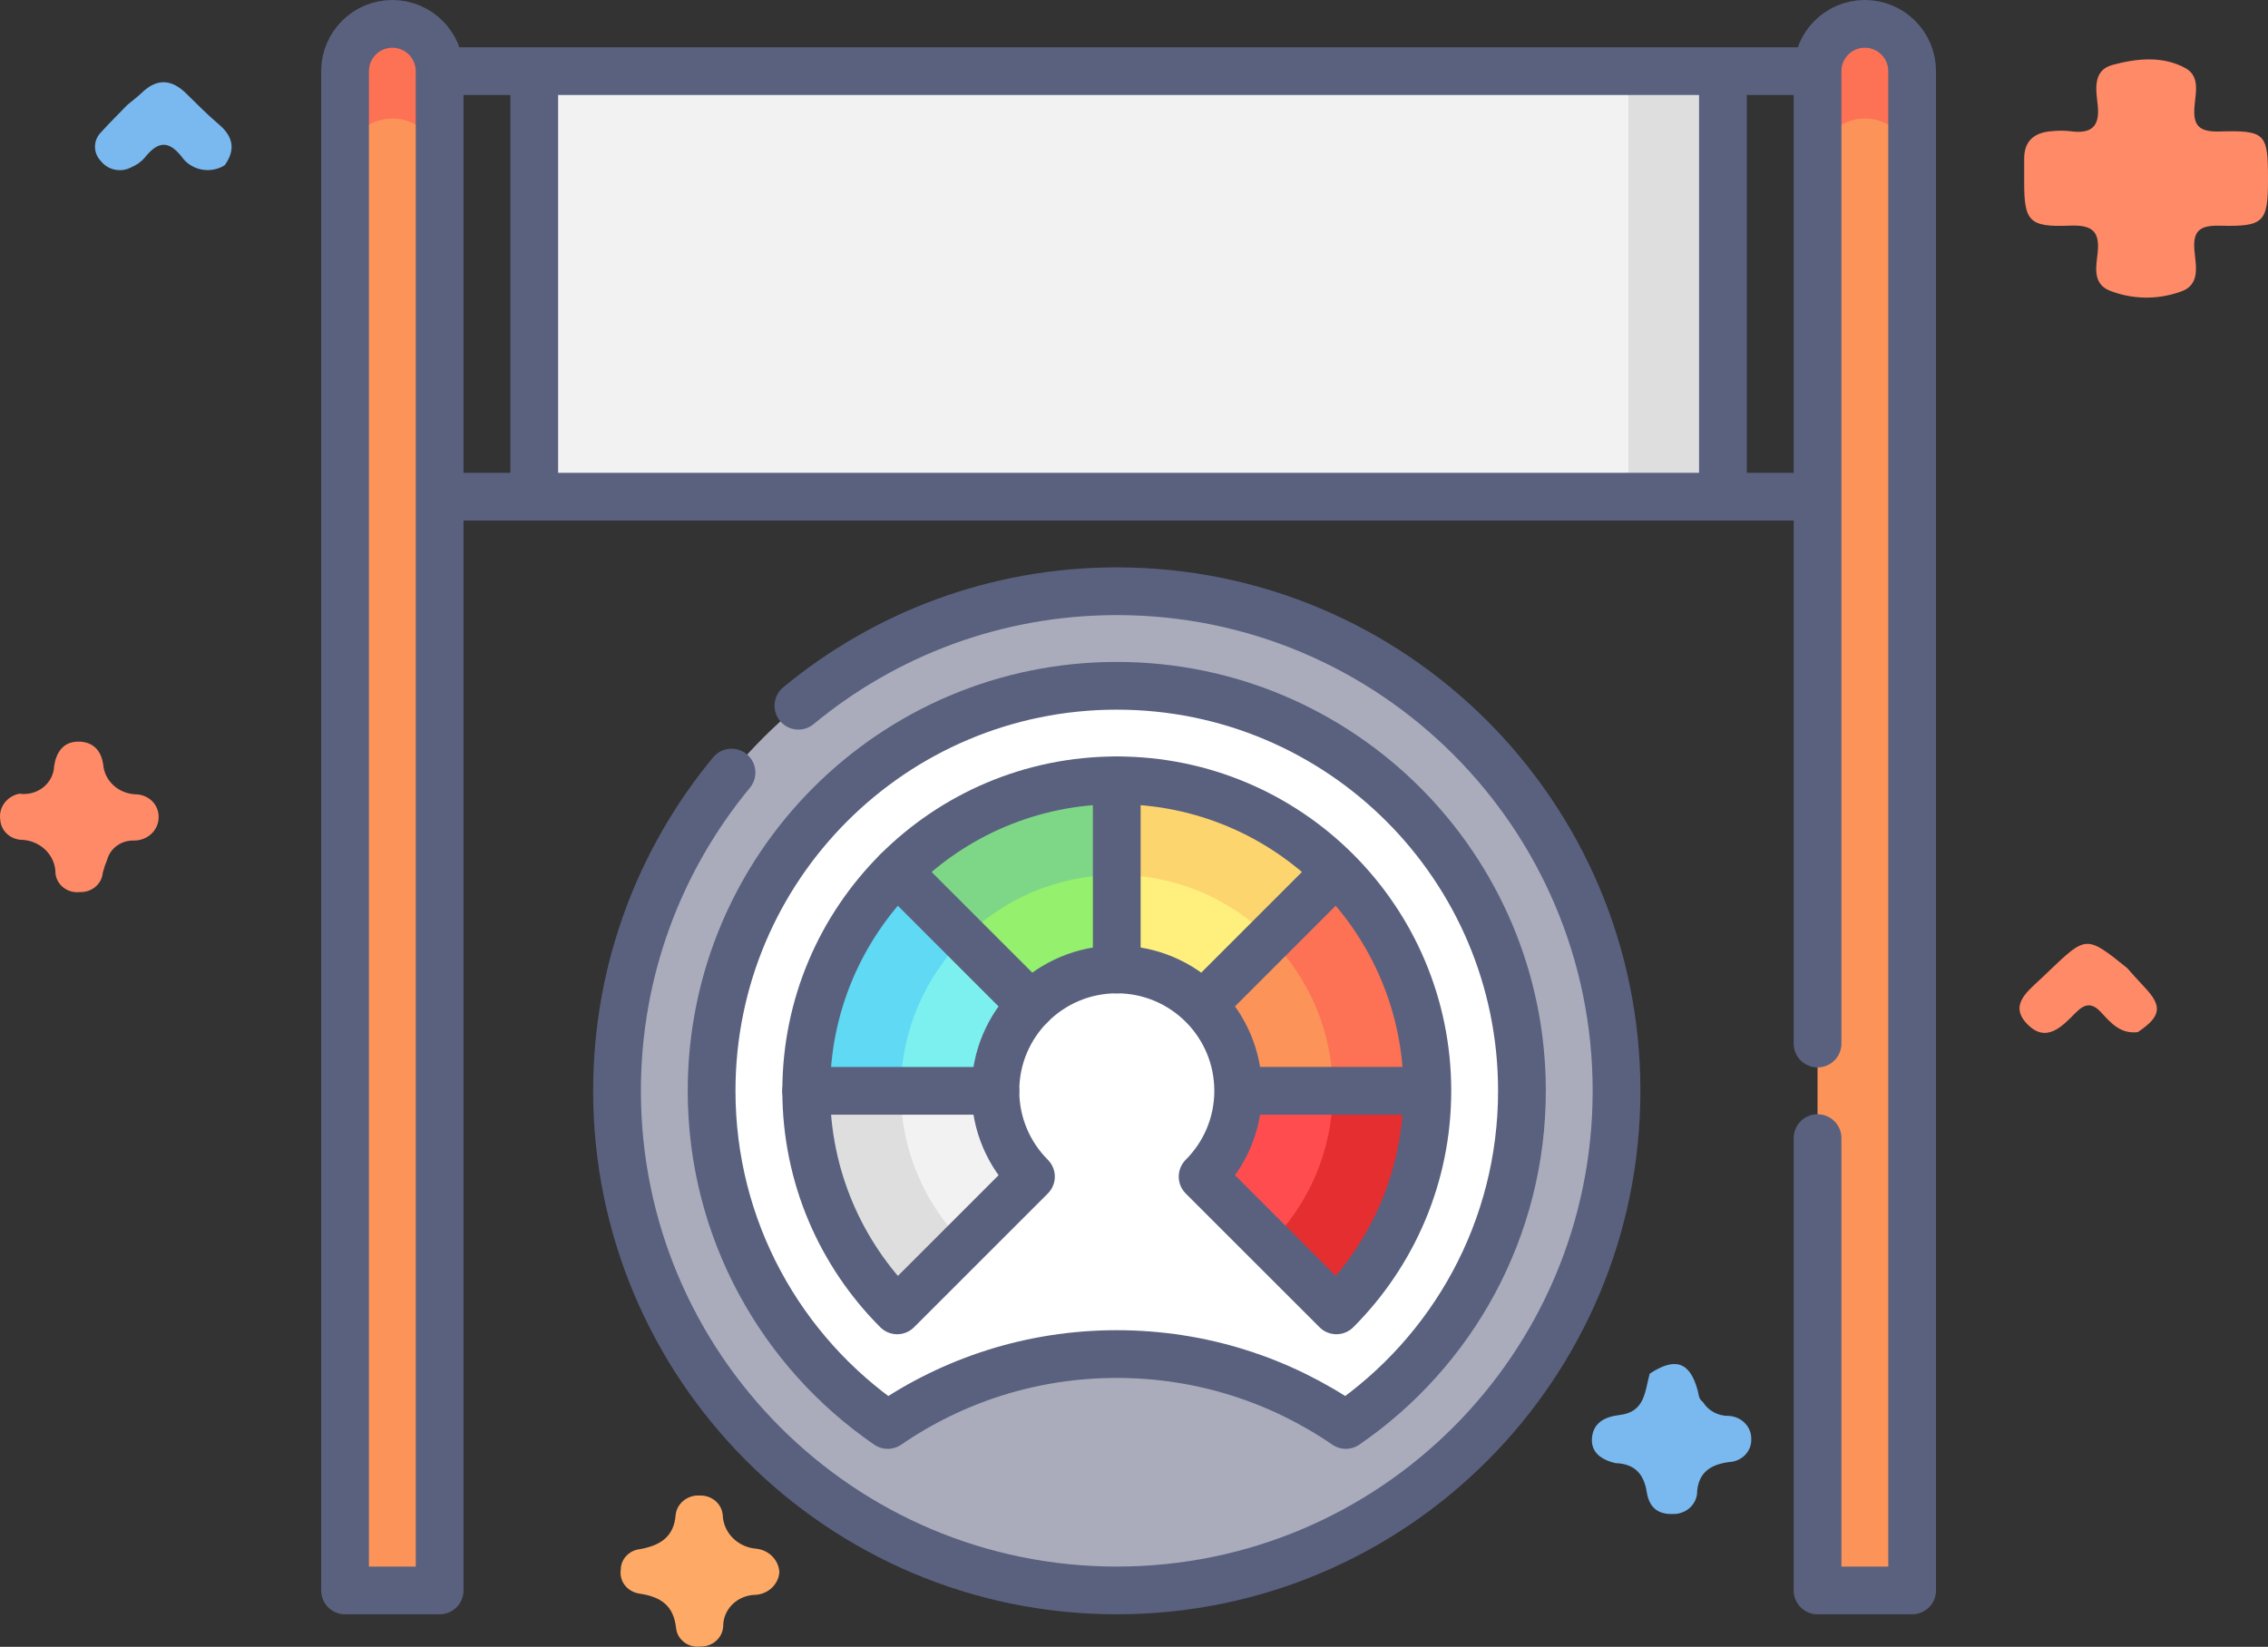
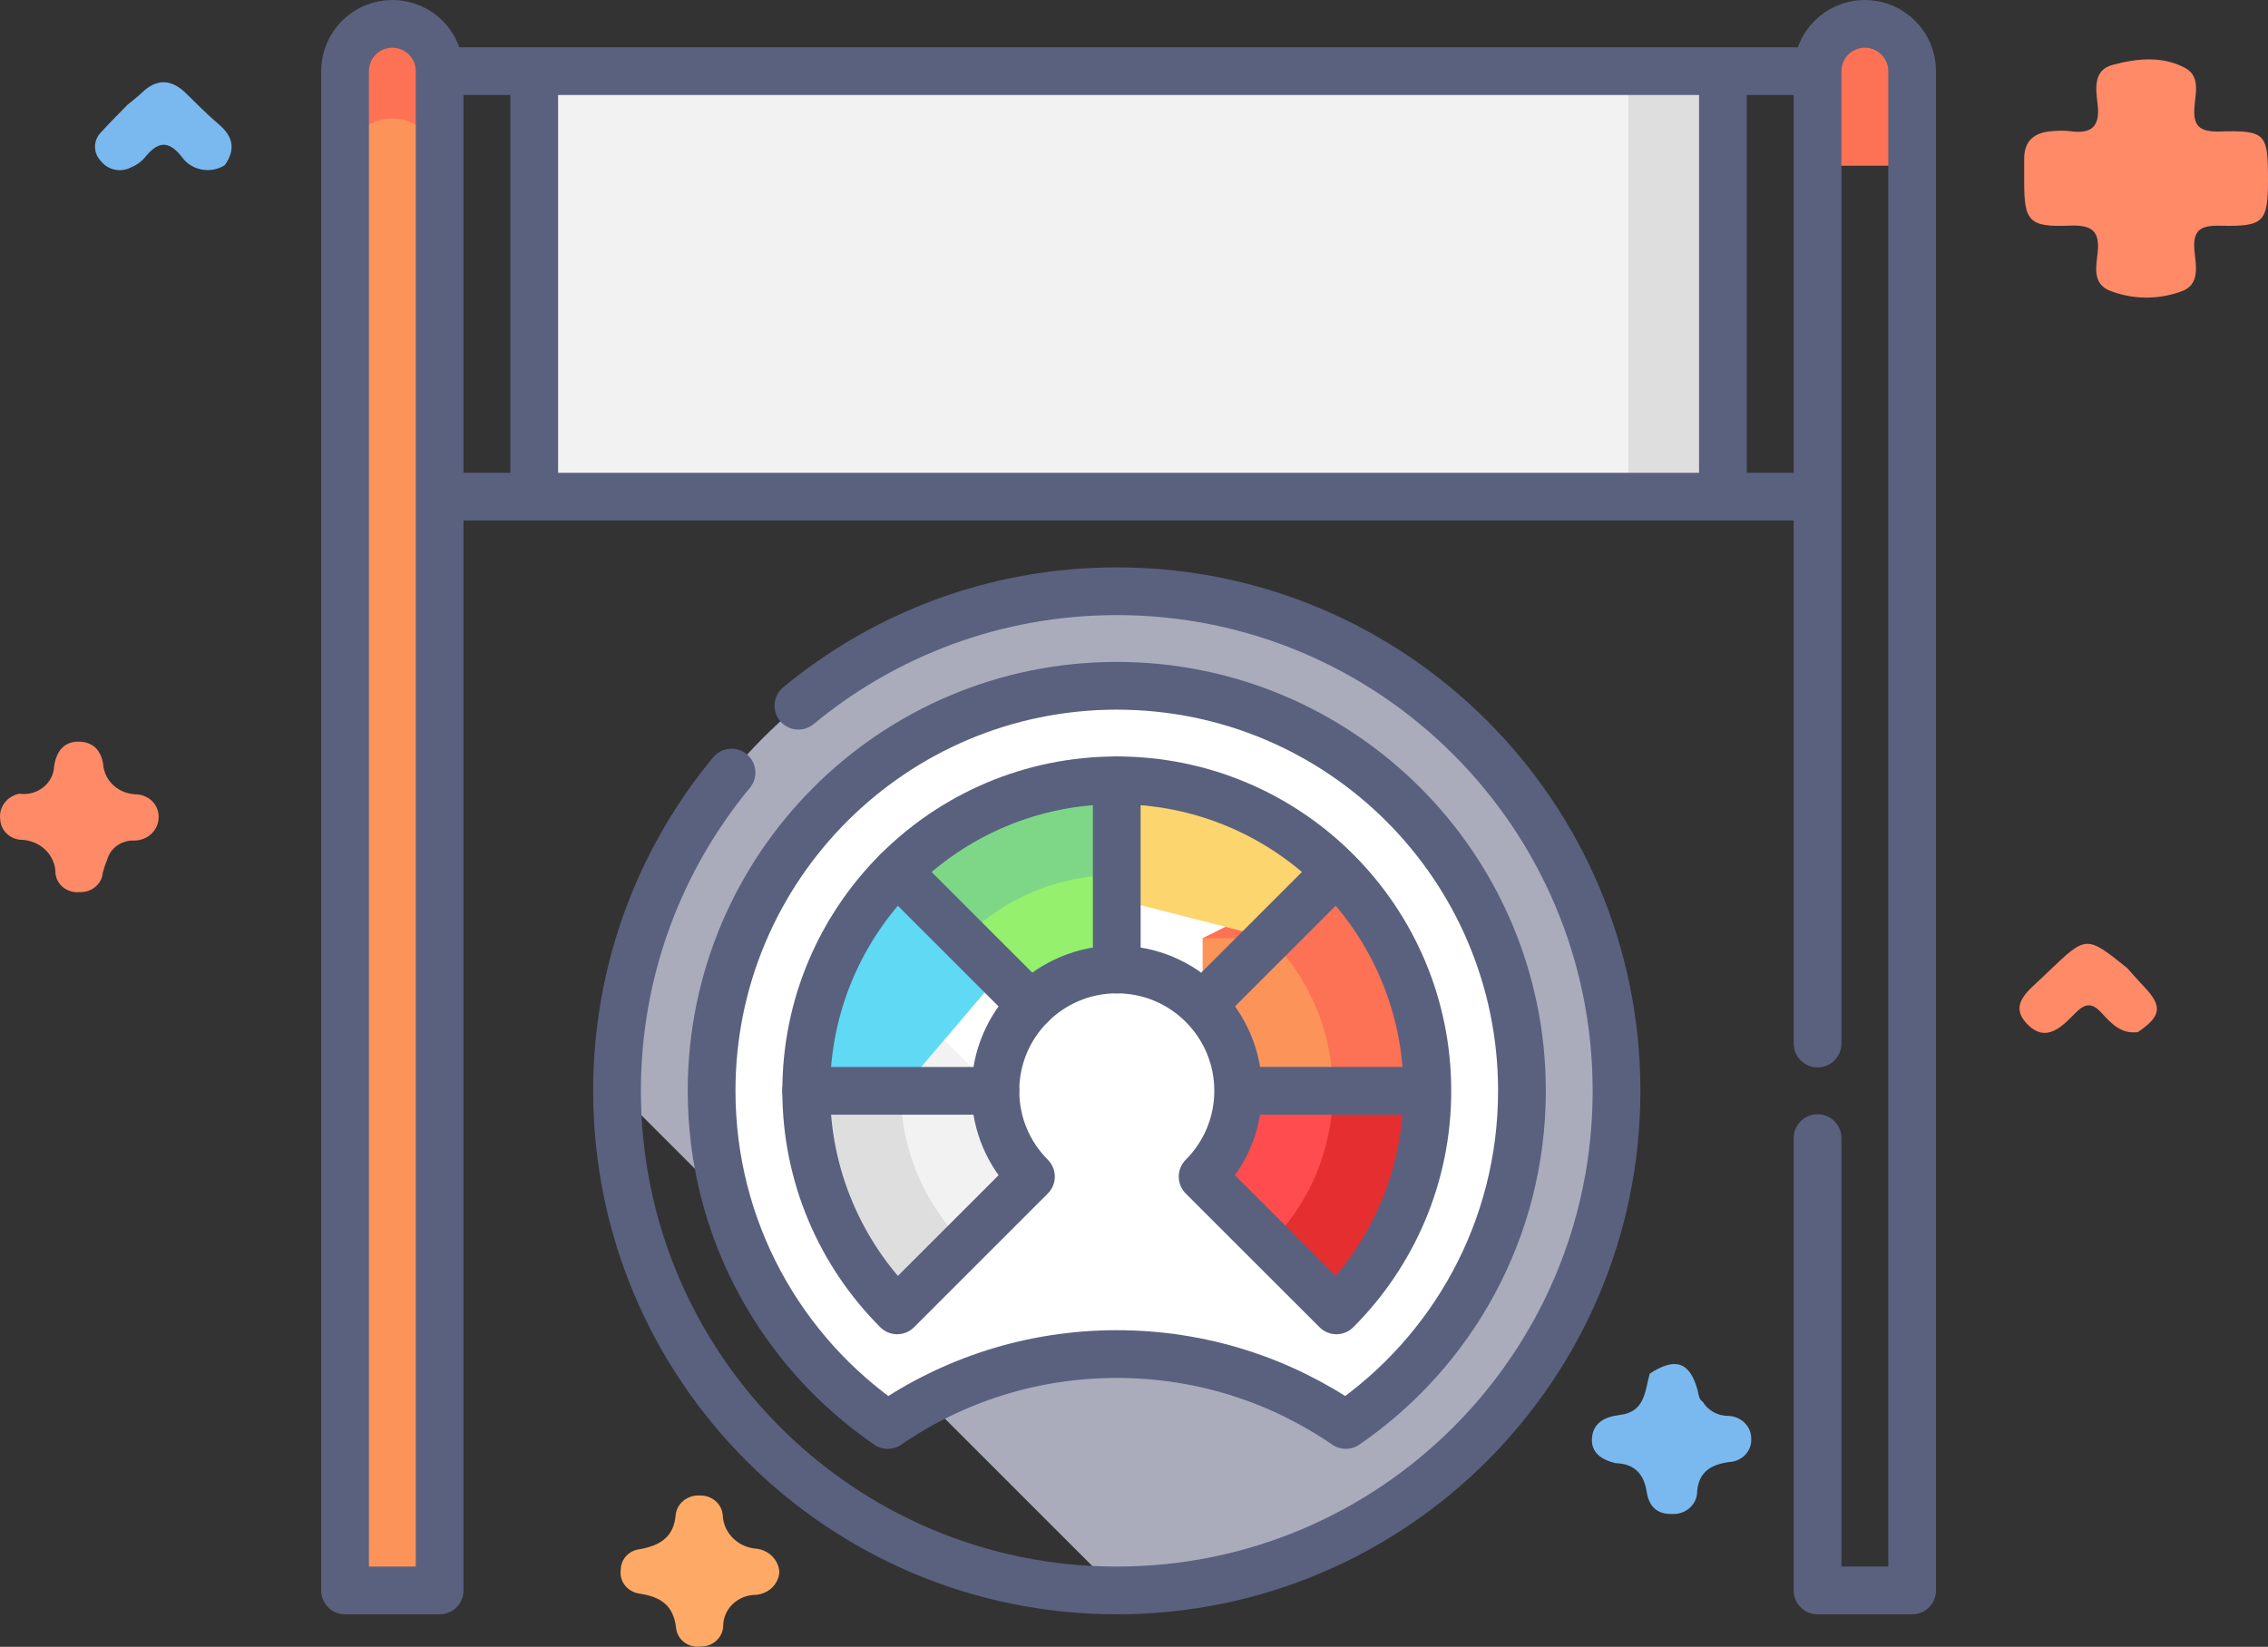
<svg xmlns="http://www.w3.org/2000/svg" width="95" height="69" viewBox="0 0 95 69" fill="none">
  <rect x="0" y="0" width="95" height="69" fill="#333333" stroke="none" />
  <path d="M67.672 61.305C67.096 61.17 66.642 60.874 66.682 60.267C66.725 59.633 67.193 59.363 67.843 59.287C68.917 59.162 68.898 58.276 69.102 57.555C70.169 56.855 70.777 57.058 71.105 58.235C71.155 58.416 71.145 58.615 71.328 58.74C71.437 58.92 71.595 59.07 71.786 59.173C71.976 59.276 72.192 59.328 72.411 59.325C72.67 59.338 72.913 59.446 73.089 59.627C73.265 59.808 73.361 60.047 73.355 60.294C73.36 60.416 73.34 60.538 73.296 60.652C73.251 60.767 73.184 60.872 73.097 60.962C73.01 61.051 72.905 61.124 72.789 61.175C72.672 61.226 72.547 61.255 72.419 61.259C71.674 61.363 71.171 61.667 71.09 62.463C71.093 62.593 71.069 62.723 71.018 62.844C70.967 62.964 70.89 63.074 70.793 63.165C70.695 63.256 70.579 63.327 70.451 63.374C70.324 63.421 70.188 63.442 70.051 63.436C69.369 63.453 69.067 63.082 68.977 62.513C68.86 61.782 68.492 61.33 67.672 61.305Z" fill="#79B9EF" />
  <path d="M89.545 43.246C88.825 43.333 88.421 42.863 88.019 42.428C87.633 42.007 87.342 42.034 86.946 42.431C86.388 42.993 85.717 43.736 84.913 42.906C84.126 42.094 84.962 41.516 85.531 40.967C85.626 40.875 85.723 40.783 85.819 40.692C87.394 39.189 87.394 39.189 89.095 40.555C89.334 40.819 89.566 41.087 89.812 41.345C90.591 42.16 90.533 42.583 89.545 43.246Z" fill="#FF8A68" />
  <path d="M32.645 65.876C32.626 66.123 32.514 66.355 32.33 66.529C32.145 66.704 31.9 66.808 31.641 66.823C31.28 66.829 30.936 66.971 30.684 67.216C30.431 67.463 30.291 67.793 30.293 68.137C30.282 68.368 30.179 68.585 30.003 68.744C29.828 68.903 29.595 68.991 29.353 68.989C29.233 69.005 29.11 68.999 28.993 68.969C28.876 68.94 28.766 68.888 28.67 68.818C28.574 68.747 28.494 68.659 28.434 68.559C28.374 68.458 28.336 68.347 28.322 68.233C28.221 67.282 27.703 66.906 26.768 66.768C26.528 66.73 26.313 66.603 26.169 66.415C26.026 66.227 25.966 65.993 26.003 65.763C26.004 65.55 26.087 65.344 26.238 65.186C26.388 65.029 26.594 64.929 26.816 64.907C27.663 64.751 28.232 64.388 28.302 63.465C28.329 63.234 28.448 63.021 28.636 62.872C28.823 62.722 29.064 62.647 29.307 62.662C29.55 62.652 29.788 62.734 29.968 62.889C30.149 63.044 30.259 63.261 30.274 63.492C30.289 63.851 30.442 64.192 30.705 64.451C30.967 64.709 31.321 64.866 31.697 64.891C31.951 64.923 32.185 65.04 32.358 65.22C32.532 65.4 32.633 65.632 32.645 65.876Z" fill="#FEAA66" />
  <path d="M5.337 4.393C5.541 4.223 5.755 4.063 5.945 3.881C6.578 3.275 7.185 3.315 7.795 3.913C8.245 4.354 8.688 4.805 9.169 5.213C9.778 5.73 9.872 6.284 9.412 6.923C9.27 7.013 9.11 7.074 8.942 7.105C8.774 7.136 8.601 7.134 8.434 7.101C8.267 7.068 8.108 7.004 7.967 6.912C7.825 6.821 7.704 6.703 7.611 6.567C7.034 5.835 6.58 5.957 6.067 6.601C5.917 6.776 5.726 6.915 5.508 7.004C5.3 7.119 5.055 7.157 4.82 7.111C4.585 7.065 4.376 6.938 4.232 6.755C4.067 6.588 3.976 6.367 3.979 6.138C3.981 5.909 4.077 5.69 4.246 5.527C4.596 5.139 4.972 4.772 5.337 4.393Z" fill="#79B9EF" />
  <path d="M0.812 33.255C0.989 33.281 1.17 33.27 1.342 33.224C1.514 33.178 1.675 33.097 1.812 32.988C1.949 32.879 2.061 32.743 2.139 32.59C2.218 32.437 2.261 32.27 2.267 32.099C2.355 31.533 2.636 31.076 3.276 31.074C3.884 31.072 4.239 31.428 4.324 32.044C4.352 32.37 4.504 32.676 4.752 32.904C4.999 33.131 5.325 33.265 5.668 33.281C5.796 33.281 5.923 33.305 6.042 33.352C6.16 33.399 6.268 33.467 6.359 33.554C6.449 33.64 6.521 33.743 6.57 33.856C6.619 33.969 6.644 34.09 6.644 34.212C6.648 34.343 6.625 34.473 6.575 34.595C6.526 34.717 6.451 34.828 6.356 34.922C6.26 35.016 6.146 35.09 6.02 35.141C5.893 35.192 5.758 35.218 5.62 35.218C5.365 35.208 5.114 35.282 4.908 35.427C4.703 35.572 4.555 35.779 4.491 36.015C4.416 36.193 4.354 36.376 4.306 36.561C4.288 36.79 4.178 37.004 3.998 37.156C3.818 37.308 3.583 37.388 3.342 37.377C3.222 37.391 3.101 37.382 2.985 37.35C2.869 37.319 2.76 37.266 2.666 37.194C2.571 37.123 2.492 37.034 2.434 36.934C2.376 36.833 2.339 36.723 2.325 36.608C2.327 36.423 2.291 36.239 2.217 36.066C2.144 35.894 2.036 35.738 1.9 35.605C1.763 35.473 1.6 35.368 1.42 35.296C1.24 35.224 1.048 35.187 0.853 35.186C0.629 35.164 0.42 35.067 0.265 34.911C0.111 34.755 0.02 34.552 0.01 34.337C-0.026 34.094 0.037 33.846 0.186 33.645C0.335 33.444 0.559 33.305 0.812 33.255Z" fill="#FF8A68" />
  <path d="M95 7.507C95 9.304 94.84 9.502 93.009 9.457C92.181 9.436 91.85 9.631 91.916 10.468C91.966 11.106 92.208 11.957 91.302 12.233C90.336 12.572 89.27 12.545 88.324 12.159C87.641 11.851 87.806 11.14 87.865 10.585C87.957 9.702 87.649 9.416 86.701 9.454C84.991 9.523 84.788 9.274 84.787 7.629C84.787 7.305 84.79 6.981 84.787 6.658C84.783 5.898 85.214 5.539 85.976 5.494C86.213 5.47 86.452 5.47 86.688 5.494C87.612 5.63 87.968 5.299 87.866 4.392C87.796 3.772 87.645 2.949 88.483 2.721C89.48 2.45 90.577 2.328 91.537 2.852C92.171 3.198 91.963 3.909 91.92 4.463C91.858 5.249 92.093 5.534 92.973 5.509C94.905 5.456 95.001 5.596 95 7.507Z" fill="#FF8A68" />
  <path d="M68.208 2.98L64.246 11.895L68.208 20.81H72.171V2.98H68.208Z" fill="#DEDEDE" />
  <path d="M22.377 2.98H68.207V20.81H22.377V2.98Z" fill="#F2F2F2" />
  <path d="M16.434 1C15.34 1 14.453 1.887 14.453 2.981V6.943H18.415V2.981C18.415 1.887 17.528 1 16.434 1Z" fill="#FD7154" />
  <path d="M16.434 4.965C15.34 4.965 14.453 5.852 14.453 6.946V66.641H18.415V6.946C18.415 5.852 17.528 4.965 16.434 4.965Z" fill="#FC945A" />
  <path d="M78.112 1C77.018 1 76.131 1.887 76.131 2.981V6.943H80.093V2.981C80.093 1.887 79.206 1 78.112 1Z" fill="#FD7154" />
-   <path d="M78.112 4.965C77.018 4.965 76.131 5.852 76.131 6.946V66.641H80.093V6.946C80.093 5.852 79.206 4.965 78.112 4.965Z" fill="#FC945A" />
-   <path d="M46.778 66.639C58.339 66.639 67.711 57.267 67.711 45.706C67.711 34.145 58.339 24.773 46.778 24.773C35.216 24.773 25.844 34.145 25.844 45.706C25.844 57.267 35.216 66.639 46.778 66.639Z" fill="#AAACBC" />
+   <path d="M46.778 66.639C58.339 66.639 67.711 57.267 67.711 45.706C67.711 34.145 58.339 24.773 46.778 24.773C35.216 24.773 25.844 34.145 25.844 45.706Z" fill="#AAACBC" />
  <path d="M37.184 59.705C39.913 57.831 43.217 56.734 46.778 56.734C50.339 56.734 53.643 57.831 56.372 59.705C60.827 56.646 63.75 51.517 63.75 45.705C63.75 36.332 56.151 28.734 46.778 28.734C37.405 28.734 29.807 36.332 29.807 45.705C29.807 51.517 32.729 56.646 37.184 59.705Z" fill="white" />
  <path d="M55.825 41.746L53.174 52.104L55.976 54.907C58.331 52.553 59.787 49.3 59.787 45.708L55.825 41.746Z" fill="#E52E30" />
  <path d="M51.864 45.708C51.864 47.112 51.295 48.383 50.375 49.304L53.176 52.104C54.813 50.467 55.827 48.206 55.827 45.708V41.746L51.864 45.708Z" fill="#FF4D4F" />
  <path d="M37.732 41.746L40.383 52.104L37.58 54.907C35.226 52.553 33.77 49.3 33.77 45.708L37.732 41.746Z" fill="#DEDEDE" />
  <path d="M41.693 45.708C41.693 47.112 42.262 48.383 43.182 49.304L40.381 52.104C38.744 50.467 37.73 48.206 37.73 45.708V41.746L41.693 45.708Z" fill="#F2F2F2" />
  <path d="M55.978 36.508L50.375 39.309L55.827 45.706H59.789C59.789 42.114 58.333 38.862 55.978 36.508Z" fill="#FD7154" />
  <path d="M53.177 39.309H50.375V42.11C51.295 43.03 51.864 44.301 51.864 45.706H55.827C55.827 43.207 54.814 40.946 53.177 39.309Z" fill="#FC945A" />
  <path d="M37.58 36.508L43.183 39.309L37.732 45.706H33.77C33.77 42.114 35.226 38.862 37.58 36.508Z" fill="#5FD9F4" />
-   <path d="M40.38 39.309H43.182V42.11C42.262 43.03 41.693 44.301 41.693 45.706H37.73C37.73 43.207 38.743 40.946 40.38 39.309Z" fill="#7CF0EE" />
  <path d="M46.779 32.695L42.816 36.657L53.176 39.307L55.978 36.505C53.623 34.151 50.371 32.695 46.779 32.695Z" fill="#FDD56F" />
-   <path d="M46.779 36.66H42.816L46.779 40.622C48.183 40.622 49.454 41.191 50.374 42.111L53.176 39.31C51.539 37.673 49.277 36.66 46.779 36.66Z" fill="#FFF07E" />
  <path d="M37.578 36.505L40.38 39.307L46.777 36.657V32.695C43.185 32.695 39.932 34.151 37.578 36.505Z" fill="#7ED787" />
  <path d="M43.182 42.111C44.103 41.191 45.374 40.622 46.778 40.622V36.66C44.28 36.66 42.018 37.673 40.381 39.31L43.182 42.111Z" fill="#94F06D" />
  <path d="M18.415 2.981C18.415 1.887 17.528 1 16.434 1C15.34 1 14.453 1.887 14.453 2.981V66.638H18.415V2.981ZM18.415 2.981H76.132M76.132 43.724V2.981M76.132 2.981C76.132 1.887 77.019 1 78.113 1C79.207 1 80.094 1.887 80.094 2.981V66.638H76.132V47.686M18.415 20.81H76.132M22.378 2.981V20.81M72.169 2.981V20.81M30.641 32.37C27.645 35.992 25.845 40.638 25.845 45.705C25.845 57.266 35.217 66.638 46.778 66.638C58.34 66.638 67.712 57.266 67.712 45.705C67.712 34.144 58.34 24.772 46.778 24.772C41.711 24.772 37.064 26.573 33.443 29.569" stroke="#59617F" stroke-width="2" stroke-miterlimit="10" stroke-linecap="round" stroke-linejoin="round" />
  <path d="M46.778 40.62V32.696M43.183 42.11L37.579 36.507M41.693 45.705H33.769M37.184 59.705C39.913 57.831 43.217 56.734 46.778 56.734C50.339 56.734 53.643 57.831 56.372 59.705C60.827 56.646 63.75 51.517 63.75 45.705C63.75 36.332 56.151 28.734 46.778 28.734C37.405 28.734 29.807 36.332 29.807 45.705C29.807 51.517 32.729 56.646 37.184 59.705Z" stroke="#59617F" stroke-width="2" stroke-miterlimit="10" stroke-linecap="round" stroke-linejoin="round" />
  <path d="M51.864 45.704C51.864 42.896 49.587 40.619 46.779 40.619C43.971 40.619 41.694 42.896 41.694 45.704C41.694 47.108 42.263 48.379 43.183 49.3L37.58 54.903C35.226 52.548 33.77 49.296 33.77 45.704C33.77 38.52 39.594 32.695 46.779 32.695C53.964 32.695 59.788 38.52 59.788 45.704M51.864 45.704C51.864 47.108 51.295 48.379 50.374 49.3L55.978 54.903C58.332 52.548 59.788 49.296 59.788 45.704M51.864 45.704H59.788M50.374 42.109L55.978 36.505" stroke="#59617F" stroke-width="2" stroke-miterlimit="10" stroke-linecap="round" stroke-linejoin="round" />
</svg>